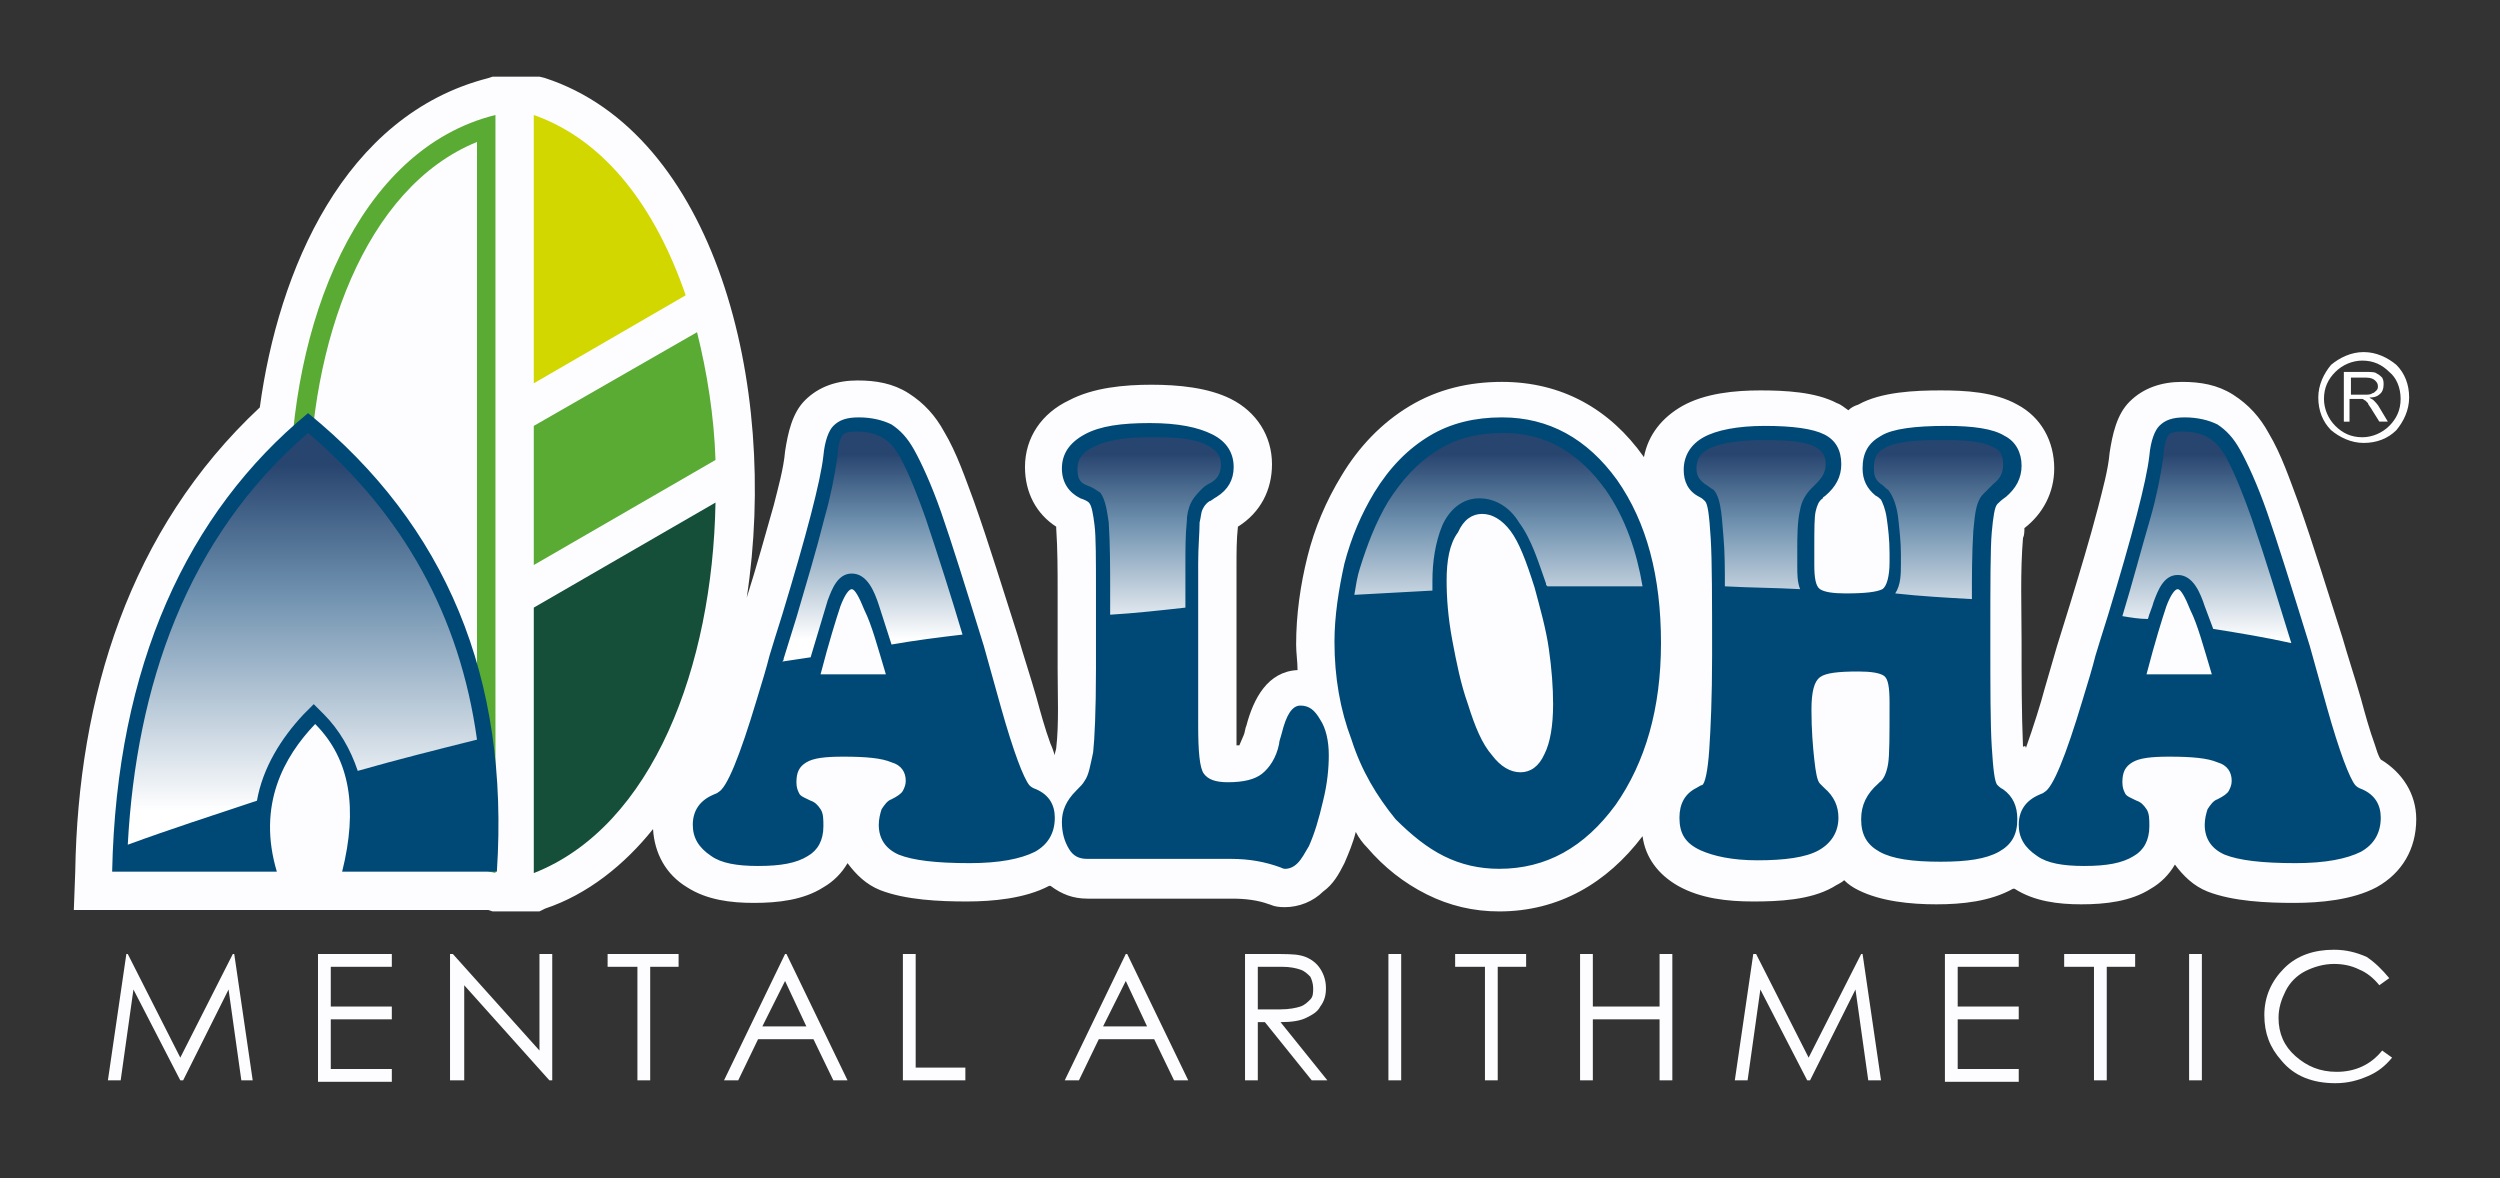
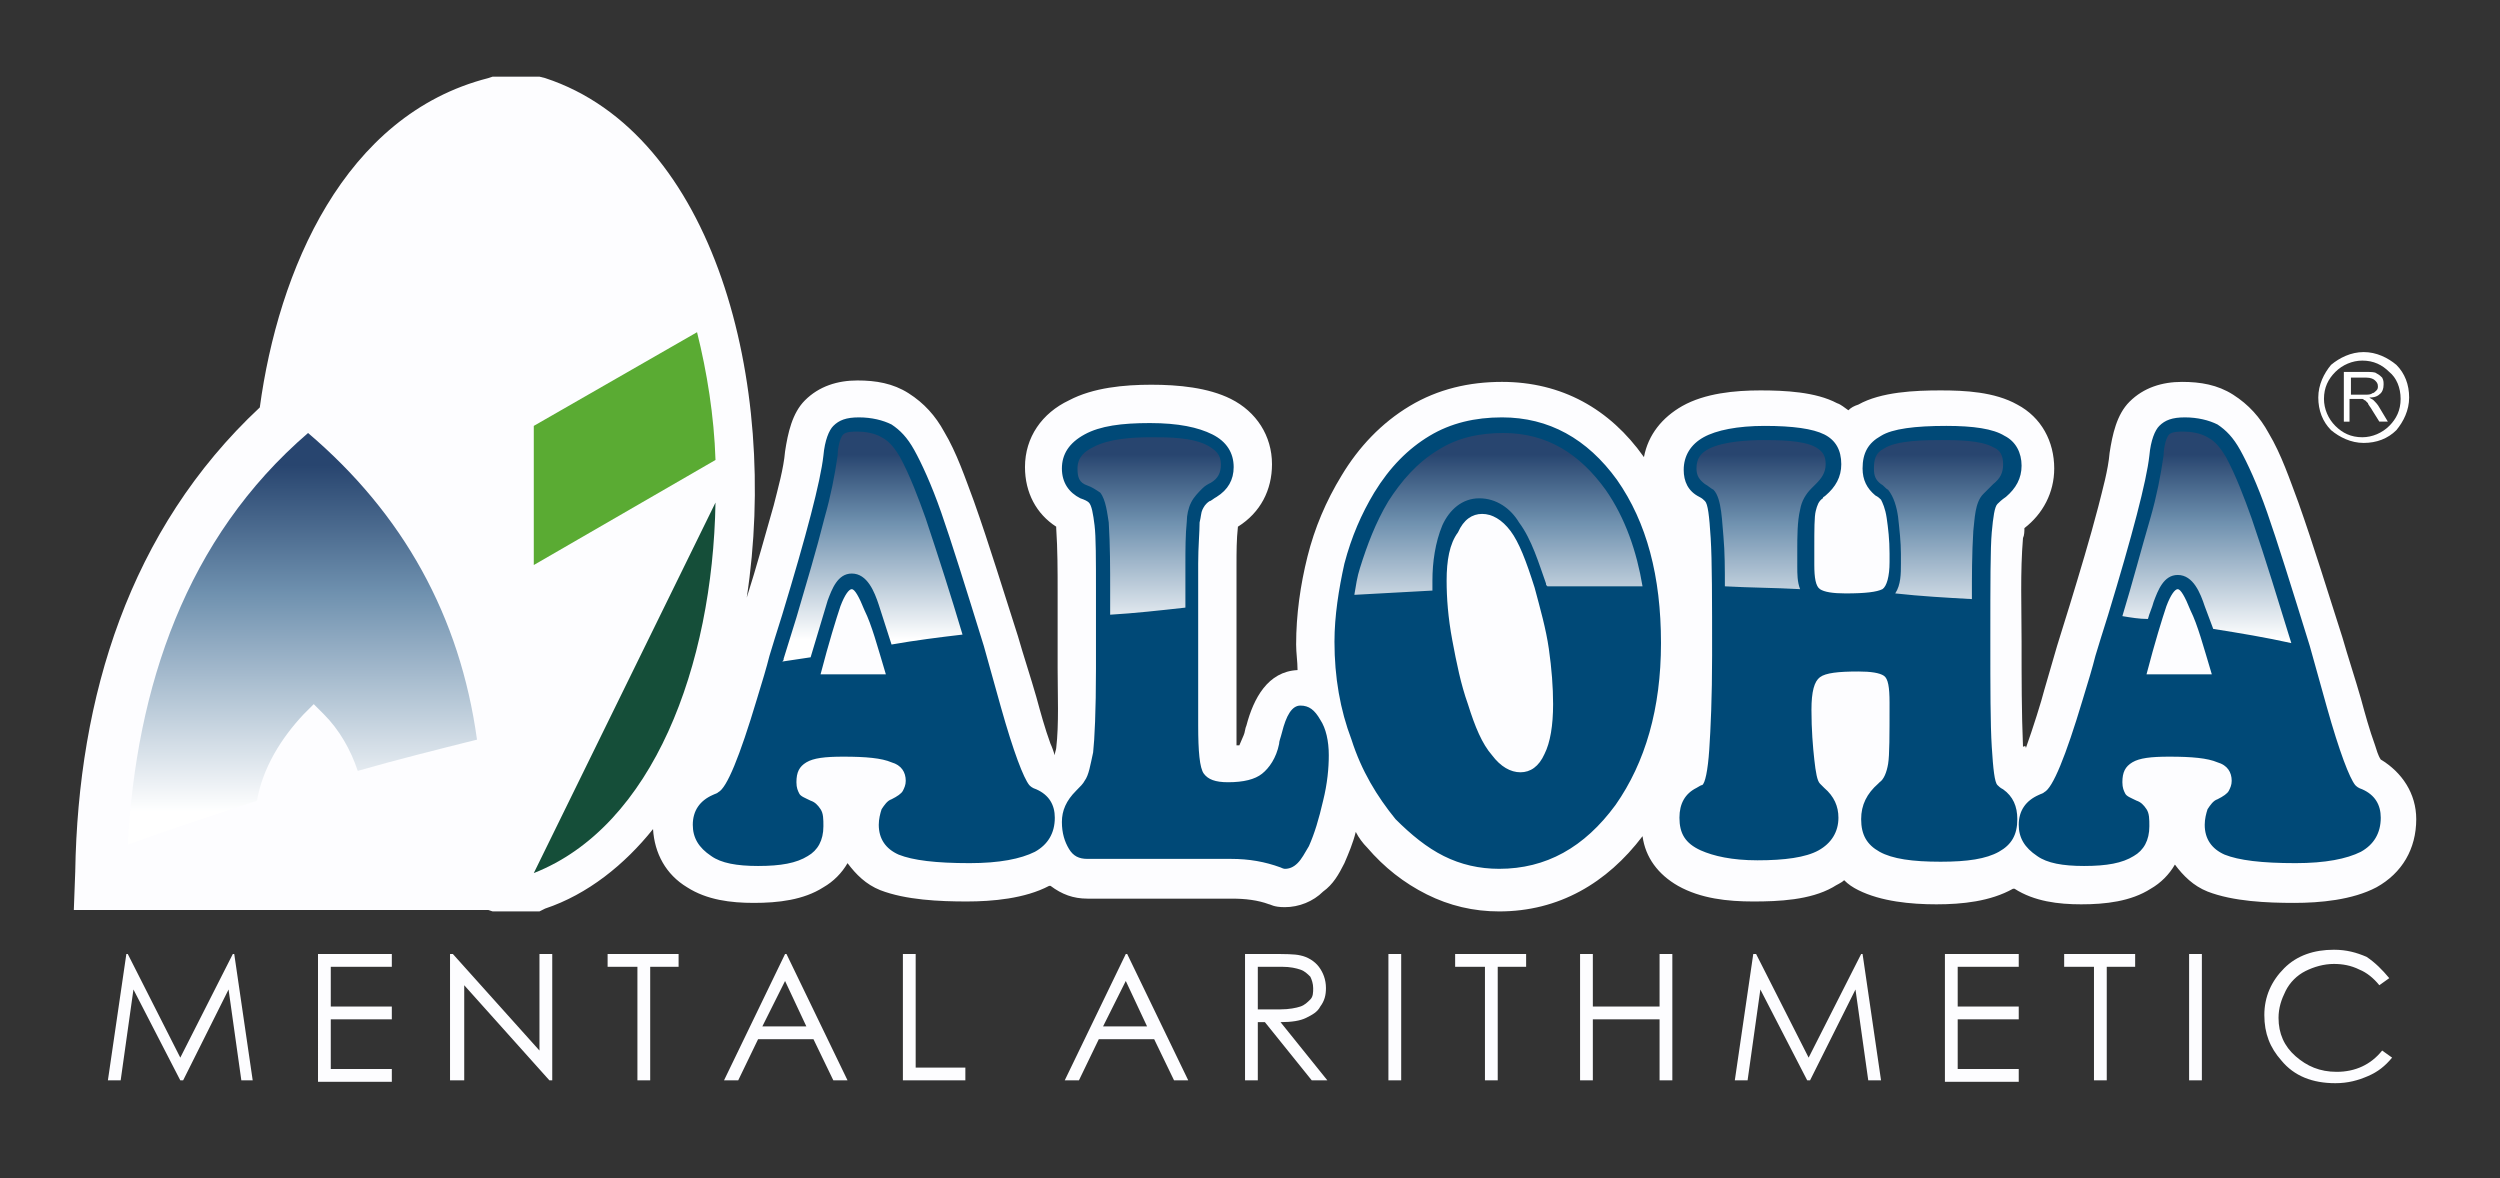
<svg xmlns="http://www.w3.org/2000/svg" xmlns:xlink="http://www.w3.org/1999/xlink" id="Слой_1" x="0px" y="0px" viewBox="0 0 176.1 83" style="enable-background:new 0 0 176.1 83;" xml:space="preserve">
  <rect x="0" y="0" width="176.1" height="83" fill="#333333" stroke="none" />
  <style type="text/css"> .st0{fill:#FFFFFF;} .st1{fill:#FDFDFF;} .st2{fill-rule:evenodd;clip-rule:evenodd;fill:#5AAB33;} .st3{fill-rule:evenodd;clip-rule:evenodd;fill:#004977;} .st4{clip-path:url(#SVGID_00000083787626305062161130000008852088185379745470_);fill:url(#SVGID_00000034780034691108044000000000622886519532739721_);} .st5{clip-path:url(#SVGID_00000039825211752845697530000003543690727447724939_);fill:url(#SVGID_00000061448291449638076440000003492970524527782072_);} .st6{fill-rule:evenodd;clip-rule:evenodd;fill:#154E39;} .st7{fill-rule:evenodd;clip-rule:evenodd;fill:#D2D700;} </style>
  <g>
    <g>
      <defs>
        <path id="SVGID_1_" d="M142.7,52.7c0.5-1.4,1.1-3.3,1.3-4.1c0.3-1,0.6-2.1,0.9-3.1l0,0c0.3-1,0.6-1.9,0.9-2.9 c0.7-2.3,1.4-4.6,2-6.9c0.3-1.2,0.7-2.6,0.8-3.8l0,0c0.2-1.3,0.5-2.7,1.4-3.6c1-1,2.3-1.4,3.7-1.4c1.3,0,2.5,0.2,3.6,0.9 c1.1,0.7,1.9,1.6,2.5,2.7c0.9,1.5,1.5,3.3,2.1,4.9c1.1,3.1,2.1,6.4,3.1,9.5c0.4,1.4,0.9,2.9,1.3,4.3c0.3,1.1,0.6,2.2,1,3.3 c0.1,0.3,0.2,0.7,0.4,1c1.5,0.9,2.5,2.4,2.5,4.2c0,2.1-1,3.8-2.8,4.8l0,0c-1.7,0.9-4,1.1-5.8,1.1c-1.9,0-4.3-0.1-6.1-0.8 c-1-0.4-1.7-1.1-2.3-1.9c-0.4,0.7-1,1.3-1.7,1.7c-1.4,0.9-3.2,1.1-4.9,1.1c-1.6,0-3.3-0.2-4.7-1.1c0,0,0,0-0.1,0l0,0 c-1.6,0.9-3.6,1.1-5.4,1.1c-1.8,0-3.9-0.2-5.5-1c-0.4-0.2-0.7-0.4-1-0.7c-0.2,0.2-0.5,0.3-0.8,0.5l0,0c-1.6,0.9-3.8,1-5.6,1 c-1.8,0-3.7-0.2-5.3-1.1c-1.4-0.8-2.3-2-2.5-3.5c-2.5,3.3-5.9,5.3-10.1,5.3c-1.8,0-3.5-0.4-5.1-1.2c-1.6-0.8-3-1.9-4.2-3.3l0,0 c-0.3-0.3-0.6-0.7-0.8-1.1c-0.2,0.8-0.5,1.5-0.8,2.2c-0.4,0.8-0.8,1.5-1.5,2c-0.7,0.7-1.7,1.1-2.7,1.1c-0.8,0-1-0.2-1.1-0.2 c-0.8-0.3-1.7-0.4-2.6-0.4H76.6c-1,0-1.8-0.3-2.6-0.9c0,0,0,0-0.1,0l0,0c-1.7,0.9-4,1.1-5.8,1.1c-1.9,0-4.3-0.1-6.1-0.8 c-1-0.4-1.7-1.1-2.3-1.9c-0.4,0.7-1,1.3-1.7,1.7c-1.4,0.9-3.2,1.1-4.9,1.1c-1.6,0-3.3-0.2-4.7-1.1c-1.5-0.9-2.3-2.4-2.4-4.1 C44,60.9,41.4,63,38.4,64L38,64.2h-3.3l-0.3-0.1H5.2l0.1-2.7c0.2-12.3,3.8-24.1,13-32.7c1.3-9.6,5.9-20.6,16.1-23.2l0.3-0.1H38 l0.4,0.1c11.9,3.9,16.5,21.5,14.2,36.6c0.7-2.2,1.3-4.4,1.9-6.5c0.3-1.2,0.7-2.6,0.8-3.8l0,0c0.2-1.3,0.5-2.7,1.4-3.6 c1-1,2.3-1.4,3.7-1.4c1.3,0,2.5,0.2,3.6,0.9c1.1,0.7,1.9,1.6,2.5,2.7c0.9,1.5,1.5,3.3,2.1,4.9c1.1,3.1,2.1,6.4,3.1,9.5 c0.4,1.4,0.9,2.9,1.3,4.3c0.3,1.1,0.6,2.2,1,3.3c0.1,0.2,0.2,0.5,0.3,0.8c0-0.2,0.1-0.4,0.1-0.5l0,0c0.2-1.7,0.1-3.8,0.1-5.6 v-5.4c0-1.5,0-3-0.1-4.5c0,0,0,0,0-0.1c-1.4-0.9-2.2-2.4-2.2-4.2c0-2.1,1.2-3.8,3.1-4.7c1.7-0.9,3.9-1.1,5.8-1.1 c1.9,0,4,0.2,5.6,1l0,0c1.8,0.9,2.9,2.6,2.9,4.6c0,1.8-0.8,3.4-2.4,4.4c-0.1,0.9-0.1,1.8-0.1,2.7c0,1.8,0,3.6,0,5.4v6 c0,0.3,0,0.8,0,1.3c0.1,0,0.1,0,0.2,0c0.1-0.2,0.2-0.5,0.3-0.7c0.1-0.2,0.1-0.5,0.2-0.7l0,0l0,0c0.5-1.9,1.5-3.8,3.6-3.9 c0-0.6-0.1-1.2-0.1-1.8c0-2.1,0.3-4.2,0.8-6.2c0.5-2,1.3-3.9,2.4-5.7c1.2-2,2.8-3.7,4.8-4.9c2-1.2,4.2-1.7,6.5-1.7 c4.2,0,7.6,1.9,10,5.3c0.3-1.6,1.3-2.8,2.7-3.6c1.6-0.9,3.7-1.1,5.5-1.1c1.7,0,3.9,0.1,5.4,0.9c0.3,0.1,0.5,0.3,0.8,0.5 c0.2-0.2,0.4-0.3,0.7-0.4c1.6-0.9,4-1,5.8-1c1.7,0,3.8,0.1,5.4,1c1.7,0.9,2.6,2.6,2.6,4.5c0,1.7-0.8,3.2-2.1,4.2 c0,0.2,0,0.5-0.1,0.7c-0.2,2.4-0.1,4.9-0.1,7.3c0,2.5,0,5,0.1,7.4C142.7,52.5,142.7,52.6,142.7,52.7" />
      </defs>
      <use xlink:href="#SVGID_1_" style="overflow:visible;fill-rule:evenodd;clip-rule:evenodd;fill:#FDFDFF;" />
      <clipPath id="SVGID_00000056408739987998393630000016421662932466296713_">
        <use xlink:href="#SVGID_1_" style="overflow:visible;" />
      </clipPath>
    </g>
    <path class="st0" d="M165.6,27.8h1c0.2,0,0.4,0,0.5-0.1c0.1,0,0.2-0.1,0.3-0.2c0.1-0.1,0.1-0.2,0.1-0.3c0-0.2-0.1-0.3-0.2-0.4 c-0.1-0.1-0.3-0.2-0.6-0.2h-1.1V27.8z M165.1,29.8v-3.6h1.6c0.3,0,0.6,0,0.7,0.1c0.2,0.1,0.3,0.2,0.4,0.3c0.1,0.2,0.1,0.3,0.1,0.5 c0,0.3-0.1,0.5-0.2,0.6c-0.2,0.2-0.4,0.3-0.8,0.3c0.1,0.1,0.2,0.1,0.3,0.2c0.1,0.1,0.3,0.3,0.4,0.5l0.6,1h-0.6l-0.5-0.8 c-0.1-0.2-0.3-0.4-0.3-0.5c-0.1-0.1-0.2-0.2-0.2-0.2c-0.1,0-0.1-0.1-0.2-0.1c-0.1,0-0.1,0-0.3,0h-0.6v1.6H165.1z" />
    <path class="st0" d="M168.3,26.2c-0.5-0.5-1.1-0.8-1.9-0.8c-0.7,0-1.4,0.3-1.9,0.8l0,0c-0.5,0.5-0.8,1.1-0.8,1.9 c0,0.7,0.3,1.4,0.8,1.9l0,0c0.5,0.5,1.1,0.8,1.9,0.8c0.7,0,1.4-0.3,1.9-0.8l0,0c0.5-0.5,0.8-1.1,0.8-1.9 C169.1,27.3,168.8,26.6,168.3,26.2L168.3,26.2z M166.5,24.8c0.9,0,1.7,0.4,2.3,0.9h0c0.6,0.6,0.9,1.4,0.9,2.3s-0.4,1.7-0.9,2.3h0 c-0.6,0.6-1.4,0.9-2.3,0.9c-0.9,0-1.7-0.4-2.3-0.9h0c-0.6-0.6-0.9-1.4-0.9-2.3s0.4-1.7,0.9-2.3h0C164.8,25.2,165.6,24.8,166.5,24.8 z" />
    <path class="st1" d="M168.3,68.9l-0.7,0.5c-0.4-0.5-0.9-0.9-1.4-1.1c-0.6-0.3-1.2-0.4-1.8-0.4c-0.7,0-1.4,0.2-2,0.5 c-0.6,0.3-1.1,0.8-1.4,1.4c-0.3,0.6-0.5,1.2-0.5,1.9c0,1.1,0.4,2,1.2,2.7c0.8,0.7,1.7,1.1,2.9,1.1c1.3,0,2.4-0.5,3.2-1.5l0.7,0.5 c-0.5,0.6-1,1-1.7,1.3c-0.7,0.3-1.4,0.5-2.3,0.5c-1.6,0-2.9-0.5-3.8-1.6c-0.8-0.9-1.2-1.9-1.2-3.2c0-1.3,0.5-2.4,1.4-3.3 c0.9-0.9,2.1-1.3,3.5-1.3c0.9,0,1.6,0.2,2.3,0.5C167.3,67.8,167.8,68.3,168.3,68.9 M154.2,67.2h0.9v8.9h-0.9V67.2z M145.4,68.1 v-0.9h5v0.9h-2v8h-0.9v-8H145.4z M136.9,67.2h5.3v0.9h-4.3v2.8h4.3v0.9h-4.3v3.5h4.3v0.9h-5.2V67.2z M122.2,76.1l1.3-8.9h0.2 l3.7,7.3l3.7-7.3h0.1l1.3,8.9h-0.9l-0.9-6.4l-3.2,6.4h-0.2l-3.3-6.4l-0.9,6.4H122.2z M111.3,67.2h0.9v3.7h4.7v-3.7h0.9v8.9h-0.9 v-4.3h-4.7v4.3h-0.9V67.2z M102.5,68.1v-0.9h5v0.9h-2v8h-0.9v-8H102.5z M97.8,67.2h0.9v8.9h-0.9V67.2z M88.6,68.1v3l1.6,0 c0.6,0,1.1-0.1,1.4-0.2c0.3-0.1,0.5-0.3,0.7-0.5c0.2-0.2,0.2-0.5,0.2-0.8c0-0.3-0.1-0.6-0.2-0.8c-0.2-0.2-0.4-0.4-0.7-0.5 c-0.3-0.1-0.7-0.2-1.3-0.2H88.6z M87.7,67.2h1.8c1,0,1.7,0,2.1,0.1c0.5,0.1,1,0.4,1.3,0.8c0.3,0.4,0.5,0.9,0.5,1.5 c0,0.5-0.1,0.9-0.4,1.3c-0.2,0.4-0.6,0.6-1,0.8c-0.4,0.2-1,0.3-1.8,0.3l3.3,4.1h-1.1L89.1,72h-0.5v4.1h-0.9V67.2z M79.3,69.1 l-1.6,3.2h3.1L79.3,69.1z M79.4,67.2l4.3,8.9h-1l-1.4-2.9h-3.9l-1.4,2.9h-1l4.3-8.9H79.4z M63.6,67.2h0.9v8h3.5v0.9h-4.4V67.2z M55.3,69.1l-1.6,3.2h3.1L55.3,69.1z M55.4,67.2l4.3,8.9h-1l-1.4-2.9h-3.9l-1.4,2.9h-1l4.3-8.9H55.4z M42.8,68.1v-0.9h5v0.9h-2v8 h-0.9v-8H42.8z M31.7,76.1v-8.9h0.2L38,74v-6.8h0.9v8.9h-0.2l-6-6.7v6.7H31.7z M22.3,67.2h5.3v0.9h-4.3v2.8h4.3v0.9h-4.3v3.5h4.3 v0.9h-5.2V67.2z M7.6,76.1l1.3-8.9H9l3.7,7.3l3.7-7.3h0.1l1.3,8.9H17l-0.9-6.4l-3.2,6.4h-0.2l-3.3-6.4l-0.9,6.4H7.6z" />
-     <path class="st2" d="M33.6,10c-15.8,6.4-15.7,43.8,0,49.7V10z M34.9,8.1c-19.4,4.8-19.2,49.1,0,53.4V8.1z" />
-     <path class="st3" d="M7.9,61.4c0.3-14.5,5.3-25.3,13.8-32.3C31.4,37,35.9,47.7,35,61.4H24.1c1.1-4.4,0.6-7.9-1.9-10.4 c-2.2,2.3-4.1,5.7-2.7,10.4H7.9z" />
    <path class="st3" d="M142.2,58.1c0-1,0.5-1.7,1.4-2.1c0.2-0.1,0.3-0.1,0.4-0.2c0.6-0.3,1.5-2.5,2.7-6.5c0.4-1.3,0.7-2.3,0.9-3.1 c0.2-0.7,0.5-1.6,0.9-2.9c1.7-5.6,2.7-9.4,2.9-11.2c0.1-1.1,0.4-1.8,0.7-2.1c0.4-0.4,0.9-0.6,1.8-0.6c0.9,0,1.7,0.2,2.3,0.5 c0.6,0.4,1.1,0.9,1.6,1.8c0.5,0.9,1.2,2.4,1.9,4.4c0.7,2,1.7,5.2,3,9.4c0.3,1.1,0.7,2.5,1.2,4.3c0.9,3.2,1.6,5,2,5.5 c0.1,0.1,0.2,0.2,0.5,0.3c0.9,0.4,1.3,1.1,1.3,2c0,1.1-0.5,1.9-1.4,2.4c-1,0.5-2.5,0.8-4.6,0.8c-2.4,0-4-0.2-5-0.6 c-0.9-0.4-1.4-1.1-1.4-2.1c0-0.4,0.1-0.8,0.2-1.1c0.2-0.3,0.4-0.6,0.7-0.7c0.4-0.2,0.7-0.4,0.8-0.6c0.1-0.2,0.2-0.4,0.2-0.7 c0-0.6-0.3-1.1-1-1.3c-0.7-0.3-1.8-0.4-3.4-0.4c-1.3,0-2.1,0.1-2.6,0.4c-0.5,0.3-0.7,0.7-0.7,1.4c0,0.4,0.1,0.6,0.2,0.8 c0.1,0.2,0.4,0.3,0.8,0.5c0.3,0.1,0.5,0.3,0.7,0.6c0.2,0.3,0.2,0.7,0.2,1.2c0,1-0.4,1.7-1.1,2.1c-0.8,0.5-1.9,0.7-3.5,0.7 c-1.5,0-2.6-0.2-3.3-0.7C142.6,59.7,142.2,59,142.2,58.1 M151.2,47.5h4.6c-0.6-2-1-3.5-1.5-4.5c-0.4-1-0.7-1.5-0.9-1.5 c-0.2,0-0.5,0.4-0.8,1.2C152.3,43.6,151.8,45.2,151.2,47.5z M118.3,57.6c0-1,0.4-1.7,1.2-2.1c0.2-0.1,0.3-0.2,0.4-0.2 c0.2-0.1,0.4-1,0.5-2.5c0.1-1.5,0.2-3.7,0.2-6.6c0-4,0-6.7-0.1-8.3c-0.1-1.6-0.2-2.4-0.4-2.6c-0.1-0.1-0.2-0.2-0.4-0.3 c-0.8-0.4-1.1-1.1-1.1-1.9c0-1,0.5-1.8,1.4-2.3c0.9-0.5,2.4-0.8,4.3-0.8c2,0,3.4,0.2,4.2,0.6c0.8,0.4,1.2,1.1,1.2,2.1 c0,0.9-0.4,1.6-1.1,2.2c-0.1,0.1-0.2,0.1-0.2,0.2c-0.3,0.2-0.4,0.5-0.5,0.9c-0.1,0.4-0.1,1.3-0.1,2.6v1.2c0,0.9,0.1,1.5,0.4,1.7 c0.3,0.2,0.9,0.3,1.8,0.3c1.4,0,2.2-0.1,2.6-0.3c0.3-0.2,0.5-0.9,0.5-1.9V39c0-1-0.1-1.8-0.2-2.5c-0.1-0.7-0.3-1.1-0.4-1.3 c-0.1-0.1-0.2-0.2-0.4-0.3c-0.6-0.5-0.9-1.1-0.9-1.9c0-1.1,0.4-1.8,1.3-2.3c0.8-0.5,2.4-0.7,4.6-0.7c1.9,0,3.3,0.2,4.1,0.7 c0.8,0.4,1.2,1.2,1.2,2.1c0,0.9-0.4,1.6-1.1,2.2c-0.3,0.2-0.5,0.4-0.6,0.5c-0.2,0.2-0.3,0.9-0.4,2c-0.1,1.1-0.1,3.6-0.1,7.5 c0,3.5,0,6,0.1,7.6c0.1,1.6,0.2,2.5,0.4,2.7c0.1,0.1,0.2,0.2,0.4,0.3c0.7,0.5,1,1.2,1,2.1c0,1.1-0.4,1.8-1.3,2.3 c-0.9,0.5-2.2,0.7-4.1,0.7c-2,0-3.4-0.2-4.3-0.7c-0.9-0.5-1.3-1.2-1.3-2.3c0-1,0.4-1.8,1.2-2.5l0.1-0.1c0.3-0.2,0.5-0.7,0.6-1.3 c0.1-0.6,0.1-2,0.1-4.2v-0.1c0-1.1-0.1-1.7-0.4-1.9c-0.3-0.2-0.9-0.3-1.8-0.3c-1.4,0-2.3,0.1-2.7,0.4c-0.4,0.3-0.6,1-0.6,2.3 c0,1.4,0.1,2.6,0.2,3.5c0.1,0.9,0.2,1.5,0.4,1.7c0.1,0.1,0.2,0.2,0.3,0.3c0.7,0.6,1,1.3,1,2.1c0,1-0.5,1.8-1.4,2.3 c-0.9,0.5-2.4,0.7-4.3,0.7c-1.8,0-3.1-0.3-4-0.7C118.7,59.4,118.3,58.7,118.3,57.6z M101.9,40.9c0,1.2,0.1,2.6,0.4,4.2 c0.3,1.6,0.6,3.1,1.1,4.5c0.5,1.6,1,2.8,1.7,3.6c0.6,0.8,1.3,1.2,2,1.2c0.7,0,1.3-0.4,1.7-1.3c0.4-0.8,0.6-2,0.6-3.5 c0-1.2-0.1-2.5-0.3-3.9c-0.2-1.4-0.6-2.8-1-4.3c-0.6-1.9-1.1-3.2-1.7-4c-0.6-0.8-1.3-1.2-2-1.2c-0.7,0-1.3,0.4-1.7,1.3 C102.1,38.3,101.9,39.5,101.9,40.9z M94,45.2c0-1.8,0.3-3.7,0.7-5.5c0.5-1.9,1.2-3.5,2.1-5c1.1-1.8,2.4-3.1,3.9-4 c1.5-0.9,3.2-1.3,5.1-1.3c3.3,0,6,1.5,8.1,4.4c2.1,3,3.1,6.8,3.1,11.5c0,4.6-1.1,8.4-3.2,11.4c-2.2,3-4.9,4.5-8.2,4.5 c-1.4,0-2.7-0.3-3.9-0.9c-1.2-0.6-2.3-1.5-3.4-2.6c-1.3-1.6-2.4-3.4-3.1-5.6C94.4,50,94,47.7,94,45.2z M86.7,60.5H76.6 c-0.6,0-1-0.2-1.3-0.7c-0.3-0.5-0.5-1.1-0.5-1.9c0-0.8,0.3-1.5,1-2.2c0.3-0.3,0.5-0.5,0.6-0.7c0.3-0.4,0.4-1.1,0.6-2 c0.1-0.9,0.2-2.9,0.2-5.9v-5.4c0-2.3,0-3.9-0.1-4.7c-0.1-0.8-0.2-1.4-0.4-1.6c-0.1-0.1-0.3-0.2-0.6-0.3c-0.8-0.4-1.3-1.1-1.3-2.1 c0-1,0.5-1.8,1.6-2.4c1.1-0.6,2.6-0.8,4.6-0.8c2,0,3.4,0.3,4.4,0.8c1,0.5,1.5,1.3,1.5,2.3c0,0.9-0.4,1.6-1.2,2.1 c-0.2,0.1-0.4,0.3-0.5,0.3c-0.3,0.2-0.4,0.4-0.5,0.6c-0.1,0.2-0.1,0.5-0.2,0.9c0,0.7-0.1,1.7-0.1,2.9c0,1.3,0,3.1,0,5.4v4.4v1.6 c0,1.8,0.1,3,0.4,3.4c0.3,0.4,0.8,0.6,1.7,0.6c1.1,0,1.9-0.2,2.4-0.6c0.5-0.4,1-1.1,1.2-2.1c0-0.2,0.1-0.4,0.2-0.8 c0.3-1.2,0.7-1.9,1.3-1.9c0.6,0,1,0.3,1.4,1c0.4,0.6,0.6,1.5,0.6,2.5c0,0.9-0.1,2-0.4,3.2c-0.3,1.3-0.6,2.3-1,3.2 c-0.3,0.5-0.5,0.9-0.8,1.2c-0.3,0.3-0.6,0.4-0.9,0.4c0,0-0.1,0-0.3-0.1C89.1,60.7,88,60.5,86.7,60.5z M48.8,58.1 c0-1,0.5-1.7,1.4-2.1c0.2-0.1,0.3-0.1,0.4-0.2c0.6-0.3,1.5-2.5,2.7-6.5c0.4-1.3,0.7-2.3,0.9-3.1c0.2-0.7,0.5-1.6,0.9-2.9 c1.7-5.6,2.7-9.4,2.9-11.2c0.1-1.1,0.4-1.8,0.7-2.1c0.4-0.4,0.9-0.6,1.8-0.6c0.9,0,1.7,0.2,2.3,0.5c0.6,0.4,1.1,0.9,1.6,1.8 c0.5,0.9,1.2,2.4,1.9,4.4c0.7,2,1.7,5.2,3,9.4c0.3,1.1,0.7,2.5,1.2,4.3c0.9,3.2,1.6,5,2,5.5c0.1,0.1,0.2,0.2,0.5,0.3 c0.9,0.4,1.3,1.1,1.3,2c0,1.1-0.5,1.9-1.4,2.4c-1,0.5-2.5,0.8-4.6,0.8c-2.4,0-4-0.2-5-0.6c-0.9-0.4-1.4-1.1-1.4-2.1 c0-0.4,0.1-0.8,0.2-1.1c0.2-0.3,0.4-0.6,0.7-0.7c0.4-0.2,0.7-0.4,0.8-0.6c0.1-0.2,0.2-0.4,0.2-0.7c0-0.6-0.3-1.1-1-1.3 c-0.7-0.3-1.8-0.4-3.4-0.4c-1.3,0-2.1,0.1-2.6,0.4c-0.5,0.3-0.7,0.7-0.7,1.4c0,0.4,0.1,0.6,0.2,0.8c0.1,0.2,0.4,0.3,0.8,0.5 c0.3,0.1,0.5,0.3,0.7,0.6c0.2,0.3,0.2,0.7,0.2,1.2c0,1-0.4,1.7-1.1,2.1c-0.8,0.5-1.9,0.7-3.5,0.7c-1.5,0-2.6-0.2-3.3-0.7 C49.2,59.7,48.8,59,48.8,58.1z M57.8,47.5h4.6c-0.6-2-1-3.5-1.5-4.5c-0.4-1-0.7-1.5-0.9-1.5c-0.2,0-0.5,0.4-0.8,1.2 C58.9,43.6,58.4,45.2,57.8,47.5z" />
    <g>
      <defs>
        <path id="SVGID_00000018207891555641303650000004052930017954835359_" d="M83.5,42.8c0-1,0-2.1,0-3.1c0-1,0-2,0.1-3 c0-0.4,0.1-0.9,0.3-1.3c0.2-0.4,0.5-0.7,0.8-1c0.2-0.2,0.4-0.3,0.6-0.4c0.5-0.3,0.7-0.7,0.7-1.3c0-0.7-0.4-1-0.9-1.3 c-1.1-0.6-2.8-0.6-4-0.6c-1.3,0-3,0.1-4.1,0.7c-0.6,0.3-1.1,0.7-1.1,1.5c0,0.6,0.1,1,0.7,1.2c0.3,0.1,0.6,0.3,0.9,0.5l0,0l0,0 c0.4,0.5,0.5,1.5,0.6,2.1c0.1,1.6,0.1,3.2,0.1,4.8v1.7C79.9,43.2,81.7,43,83.5,42.8 M115.7,41.3c-0.4-2.4-1.2-4.8-2.6-6.8 c-1.8-2.5-4.1-4-7.2-4c-1.6,0-3.2,0.3-4.6,1.2c-1.5,0.9-2.6,2.2-3.5,3.6c-0.9,1.5-1.5,3.1-2,4.7c-0.2,0.6-0.3,1.3-0.4,1.9 c1.8-0.1,3.7-0.2,5.5-0.3c0-0.2,0-0.4,0-0.7c0-1.3,0.2-2.7,0.7-3.9c0.5-1.1,1.4-1.9,2.6-1.9c1.2,0,2.2,0.7,2.8,1.7 c0.9,1.2,1.4,2.9,1.9,4.3c0,0.1,0,0.1,0.1,0.2C111.2,41.3,113.5,41.3,115.7,41.3z M126.8,41.5c-0.2-0.5-0.2-1.1-0.2-1.6v-1.2 c0-0.8,0-2,0.2-2.8c0.1-0.6,0.4-1.1,0.8-1.5c0.1-0.1,0.2-0.2,0.3-0.3c0.4-0.4,0.7-0.8,0.7-1.4c0-0.6-0.2-0.9-0.7-1.2 c-0.9-0.5-2.7-0.5-3.7-0.5c-1.1,0-2.8,0.1-3.8,0.6c-0.6,0.3-0.9,0.7-0.9,1.4c0,0.5,0.2,0.8,0.6,1.1c0.2,0.1,0.4,0.3,0.6,0.4l0,0 l0,0c0.6,0.6,0.6,2.4,0.7,3.3c0.1,1.1,0.1,2.3,0.1,3.5C123.3,41.4,125,41.4,126.8,41.5z M138.9,42.2c0-1.6,0-3.2,0.1-4.8 c0.1-0.8,0.1-2,0.7-2.6c0.2-0.2,0.5-0.5,0.7-0.7c0.5-0.4,0.7-0.8,0.7-1.4c0-0.6-0.2-1-0.7-1.2c-0.9-0.5-2.6-0.5-3.6-0.5 c-1.1,0-3.2,0-4.1,0.6c-0.6,0.3-0.7,0.8-0.7,1.4c0,0.5,0.1,0.8,0.5,1.1l0,0c0.2,0.1,0.3,0.3,0.5,0.4c0.4,0.5,0.6,1.2,0.7,1.9 c0.1,0.9,0.2,1.8,0.2,2.6v0.7c0,0.7,0,1.5-0.4,2.1C135.3,42,137.1,42.1,138.9,42.2z M149.5,43.4c0.6,0.1,1.2,0.2,1.8,0.2 c0.1-0.4,0.3-0.8,0.4-1.2c0.3-0.8,0.7-1.9,1.7-1.9c1.1,0,1.6,1.3,1.9,2.2c0.2,0.5,0.4,1.1,0.6,1.6c1.9,0.3,3.7,0.6,5.5,1 c-0.9-2.9-1.8-5.9-2.8-8.8c-0.5-1.4-1.1-3-1.8-4.3c-0.3-0.5-0.7-1.1-1.3-1.4c-0.5-0.3-1.2-0.4-1.7-0.4c-0.3,0-0.8,0-1,0.2 c-0.3,0.3-0.4,1.2-0.4,1.5c-0.2,1.4-0.5,2.9-0.9,4.3C150.8,38.8,150.2,41.1,149.5,43.4z M62.8,45.4c1.7-0.3,3.3-0.5,5-0.7 c-0.8-2.7-1.7-5.5-2.6-8.2c-0.5-1.4-1.1-3-1.8-4.3c-0.3-0.5-0.7-1.1-1.3-1.4c-0.5-0.3-1.2-0.4-1.7-0.4c-0.3,0-0.8,0-1,0.2 c-0.3,0.3-0.4,1.2-0.4,1.5c-0.2,1.4-0.5,2.9-0.9,4.3c-0.6,2.4-1.3,4.7-2,7.1c-0.3,1-0.6,1.9-0.9,2.9c0,0.1,0,0.1-0.1,0.2 c0.7-0.1,1.3-0.2,2-0.3c0.4-1.3,0.8-2.7,1.2-4c0.3-0.8,0.7-1.9,1.7-1.9c1.1,0,1.6,1.3,1.9,2.2C62.2,43.5,62.5,44.5,62.8,45.4z" />
      </defs>
      <clipPath id="SVGID_00000024690059040683570950000004442018143753897345_">
        <use xlink:href="#SVGID_00000018207891555641303650000004052930017954835359_" style="overflow:visible;" />
      </clipPath>
      <linearGradient id="SVGID_00000164472953668863685020000017456537998679664558_" gradientUnits="userSpaceOnUse" x1="74.397" y1="728.828" x2="74.925" y2="728.828" gradientTransform="matrix(0 24.652 -161.017 0 117461.852 -1801.952)">
        <stop offset="0" style="stop-color:#28456F" />
        <stop offset="0.37" style="stop-color:#6F91AF" />
        <stop offset="1" style="stop-color:#FFFFFF" />
      </linearGradient>
      <rect x="55" y="30.4" style="clip-path:url(#SVGID_00000024690059040683570950000004442018143753897345_);fill:url(#SVGID_00000164472953668863685020000017456537998679664558_);" width="106.4" height="16.3" />
    </g>
    <g>
      <defs>
        <path id="SVGID_00000179645374571996248170000010819560713329776313_" d="M21.7,30.5C13.1,37.9,9.6,48.4,9,59.5 c3-1.1,6.1-2.1,9.1-3.1c0.4-2.3,1.7-4.4,3.3-6.1l0.7-0.7l0.7,0.7c1.1,1.1,1.9,2.5,2.4,4c2.8-0.8,5.6-1.5,8.4-2.2 C32.4,43.4,28.4,36.2,21.7,30.5" />
      </defs>
      <clipPath id="SVGID_00000072241085670418444660000001431348353467379851_">
        <use xlink:href="#SVGID_00000179645374571996248170000010819560713329776313_" style="overflow:visible;" />
      </clipPath>
      <linearGradient id="SVGID_00000032631885240330488690000009461526334654583169_" gradientUnits="userSpaceOnUse" x1="77.303" y1="732.029" x2="77.858" y2="732.029" gradientTransform="matrix(0 43.861 -37.345 0 27359.18 -3357.681)">
        <stop offset="0" style="stop-color:#28456F" />
        <stop offset="0.37" style="stop-color:#6F91AF" />
        <stop offset="1" style="stop-color:#FFFFFF" />
      </linearGradient>
      <rect x="9" y="30.5" style="clip-path:url(#SVGID_00000072241085670418444660000001431348353467379851_);fill:url(#SVGID_00000032631885240330488690000009461526334654583169_);" width="24.7" height="29" />
    </g>
-     <path class="st6" d="M50.4,35.4C50.2,46.9,46,58.2,37.6,61.5V42.8L50.4,35.4z" />
+     <path class="st6" d="M50.4,35.4C50.2,46.9,46,58.2,37.6,61.5L50.4,35.4z" />
    <path class="st2" d="M49.1,23.4c0.7,2.8,1.2,5.9,1.3,9l-12.8,7.4V30L49.1,23.4z" />
-     <path class="st7" d="M37.6,8.1c5.1,1.8,8.6,6.6,10.7,12.7L37.6,27V8.1z" />
  </g>
</svg>